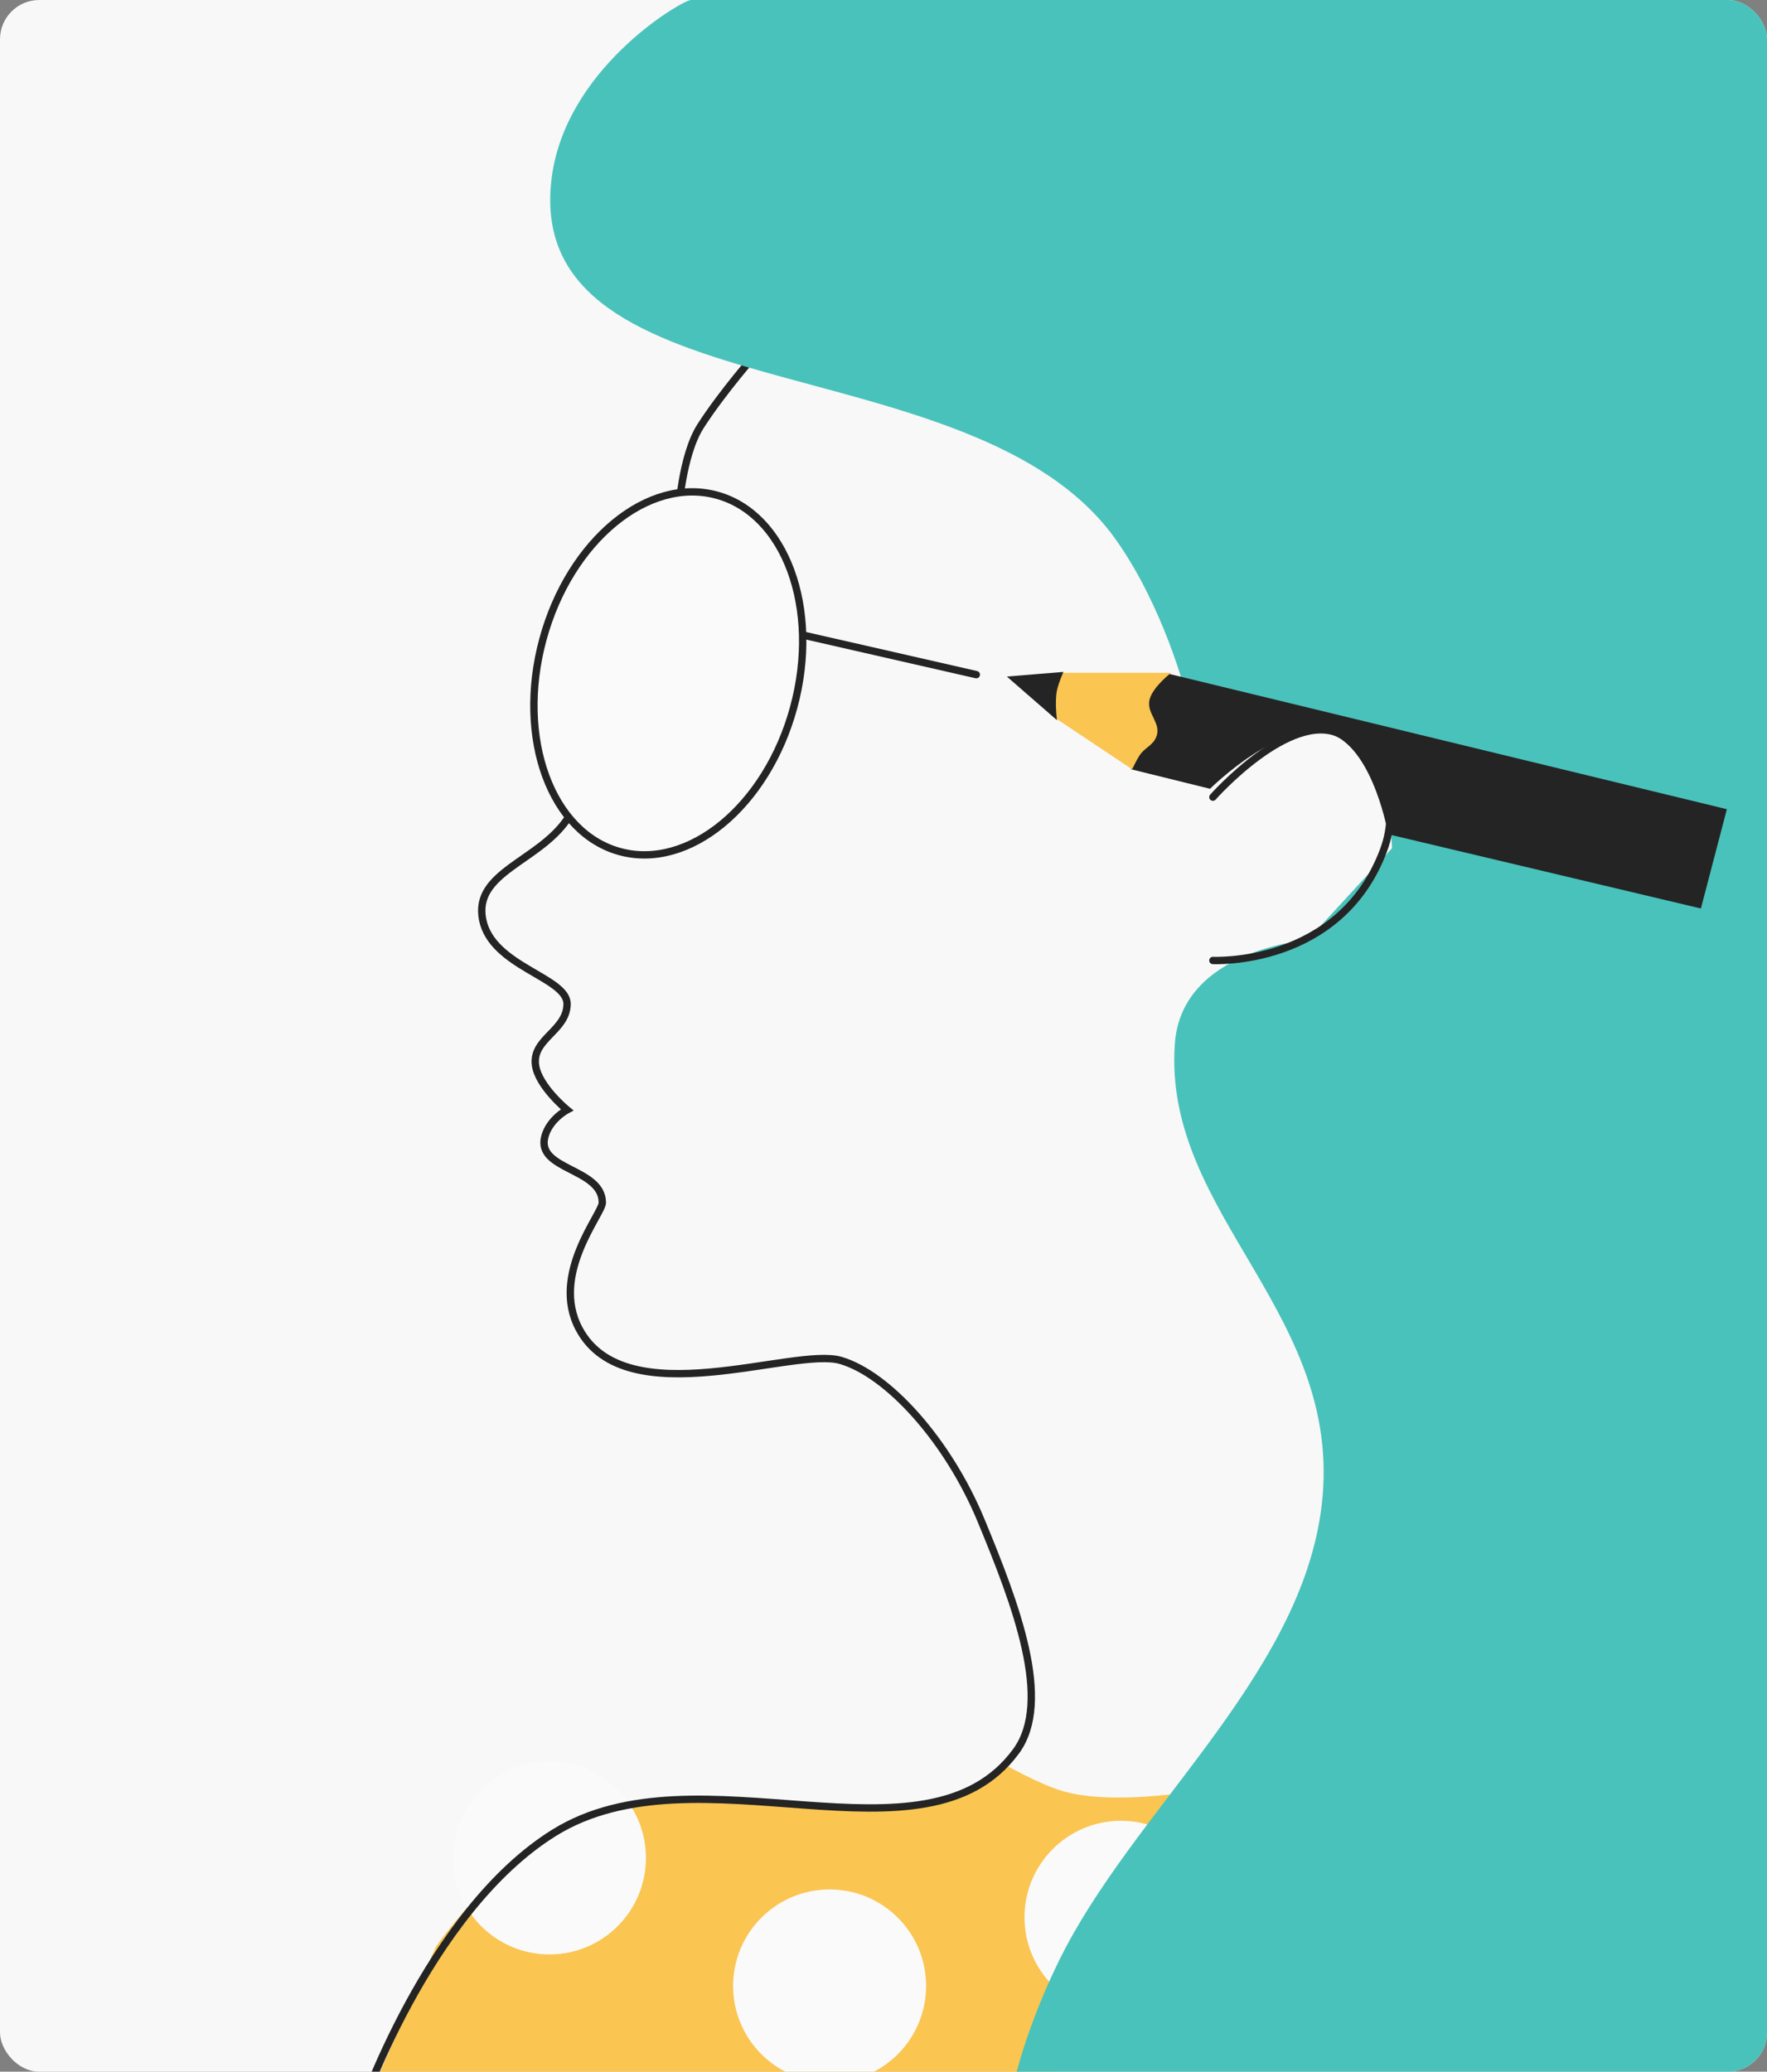
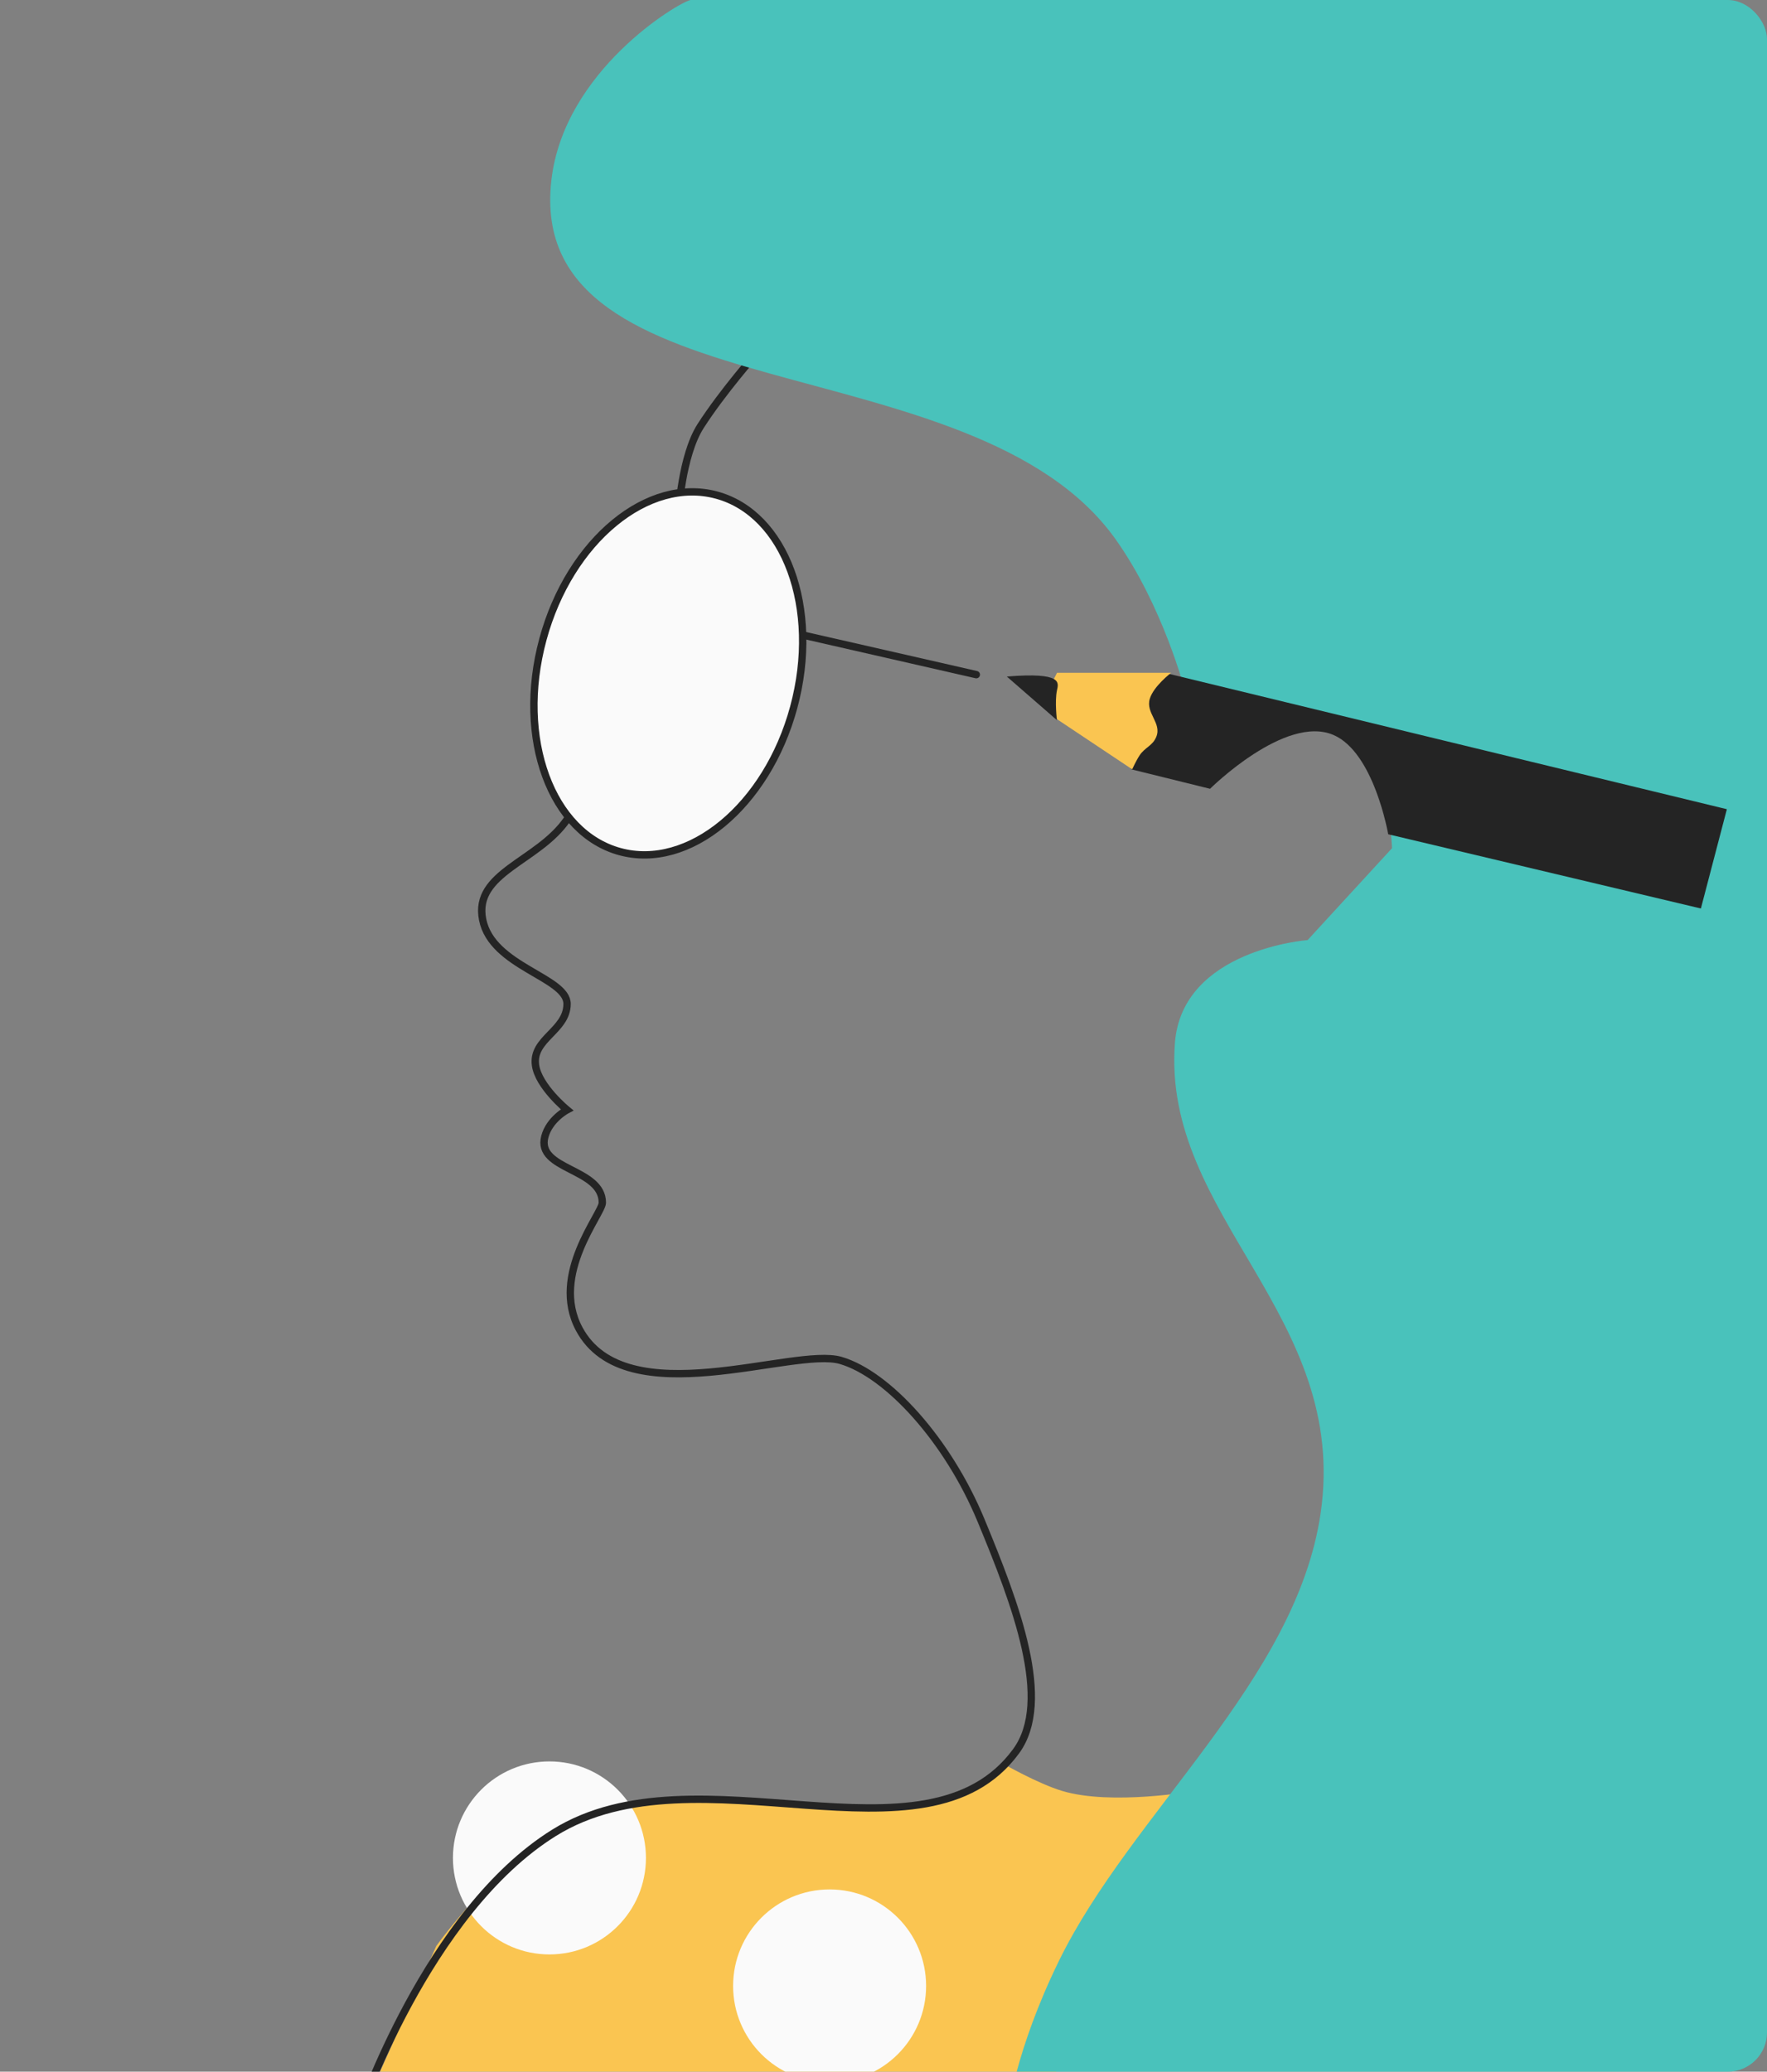
<svg xmlns="http://www.w3.org/2000/svg" width="360" height="422" viewBox="0 0 360 422" fill="none">
  <rect x="0" y="0" width="360" height="422" fill="#808080" stroke="none" />
  <g clip-path="url(#clip0_52352_10710)">
-     <rect width="360" height="422" rx="8" fill="#F8F8F8" />
    <path d="M88.884 396.404L74.328 428.918L210.812 430.809L243.326 364.835C243.326 364.835 226.533 367.818 216.483 364.835C211.417 363.332 204.196 359.164 204.196 359.164C204.196 359.164 200.24 364.515 190.396 366.536C175.554 369.585 141.436 366.536 141.436 366.536C141.436 366.536 126.643 368.009 119.13 370.317C104.219 374.897 88.884 396.404 88.884 396.404Z" fill="#FAC551" />
    <circle cx="111.941" cy="378.457" r="19.66" fill="#FAFAFA" />
    <circle cx="169.019" cy="404.535" r="19.66" fill="#FAFAFA" />
-     <circle cx="228.386" cy="390.55" r="19.66" fill="#FAFAFA" />
    <path d="M154.096 72.016C154.096 72.016 147.276 79.731 142.754 86.76C138.841 92.844 138.217 104.719 138.217 104.719C138.217 104.719 130.133 145.576 115.533 166.912C109.645 175.516 96.416 177.713 98.331 187.328C100.246 196.943 115.586 199.049 115.533 204.53C115.481 210.011 108.338 211.58 109.106 217.006C109.714 221.306 115.533 226.08 115.533 226.08C115.533 226.08 111.93 227.972 110.996 231.562C109.219 238.398 122.716 237.921 122.716 244.984C122.716 247.252 112.052 259.574 117.991 270.693C127.485 288.47 161.658 274.284 171.299 277.12C180.94 279.955 193.132 293.456 199.843 309.634C206.968 326.81 214.49 346.496 207.027 356.704C188.552 381.972 142.102 355.173 112.887 373.339C86.945 389.47 73 430.995 73 430.995" stroke="#242424" stroke-width="1.5" />
    <path d="M164.125 129.484L198.908 137.424" stroke="#242424" stroke-width="1.5" stroke-linecap="round" />
    <path d="M161.707 144.088C158.972 154.183 153.6 162.506 147.162 167.811C140.724 173.117 133.276 175.366 126.318 173.48C119.359 171.595 114.066 165.894 111.186 158.063C108.307 150.235 107.872 140.339 110.607 130.243C113.342 120.147 118.714 111.825 125.151 106.52C131.59 101.214 139.037 98.965 145.996 100.85C152.954 102.736 158.248 108.436 161.127 116.267C164.006 124.096 164.442 133.992 161.707 144.088Z" fill="#FAFAFA" stroke="#242424" stroke-width="1.5" />
    <path d="M112.34 36.673C114.917 14.315 138.277 0.454 140.697 0H487.182V430.435H205.347C205.347 430.435 206.809 417.695 215.74 399.433C230.47 369.312 264.037 342.343 269.048 308.318C274.989 267.977 236.718 247.826 239.369 212.477C240.801 193.384 266.406 191.494 266.406 191.494L283.604 172.779C283.604 172.779 282.752 155.218 278.689 150.284C273.157 143.566 256.387 150.284 256.387 150.284L241.453 140.832C241.453 140.832 237.003 123.494 227.271 109.83C198.369 69.25 106.786 84.856 112.34 36.673Z" fill="#49C2BB" />
    <path d="M246.53 160.675L230.462 156.705L228.383 143.094L238.024 137.234L351.823 164.834L346.53 185.061L282.825 169.938C282.825 169.938 279.96 153.271 271.672 149.711C261.83 145.483 246.53 160.675 246.53 160.675Z" fill="#242424" />
    <path d="M232.174 153.871C231.482 154.918 230.662 156.707 230.662 156.707L215.35 146.499L212.703 142.34L215.35 137.047H238.601C238.601 137.047 235.02 139.777 234.253 142.34C233.373 145.282 236.731 147.245 235.576 150.09C234.83 151.931 233.269 152.214 232.174 153.871Z" fill="#FAC551" />
-     <path d="M215.337 140.648C214.861 142.962 215.337 146.697 215.337 146.697L205.129 137.812L216.66 136.867C216.66 136.867 215.652 139.116 215.337 140.648Z" fill="#242424" />
-     <path d="M247.109 162.377C247.109 162.377 262.84 144.611 273.007 149.523C281.884 153.811 285.338 163.915 281.892 173.152C273.007 196.971 247.109 195.647 247.109 195.647" stroke="#242424" stroke-width="1.5" stroke-linecap="round" />
+     <path d="M215.337 140.648C214.861 142.962 215.337 146.697 215.337 146.697L205.129 137.812C216.66 136.867 215.652 139.116 215.337 140.648Z" fill="#242424" />
  </g>
  <defs>
    <clipPath id="clip0_52352_10710">
      <rect width="360" height="422" rx="8" fill="white" />
    </clipPath>
  </defs>
</svg>